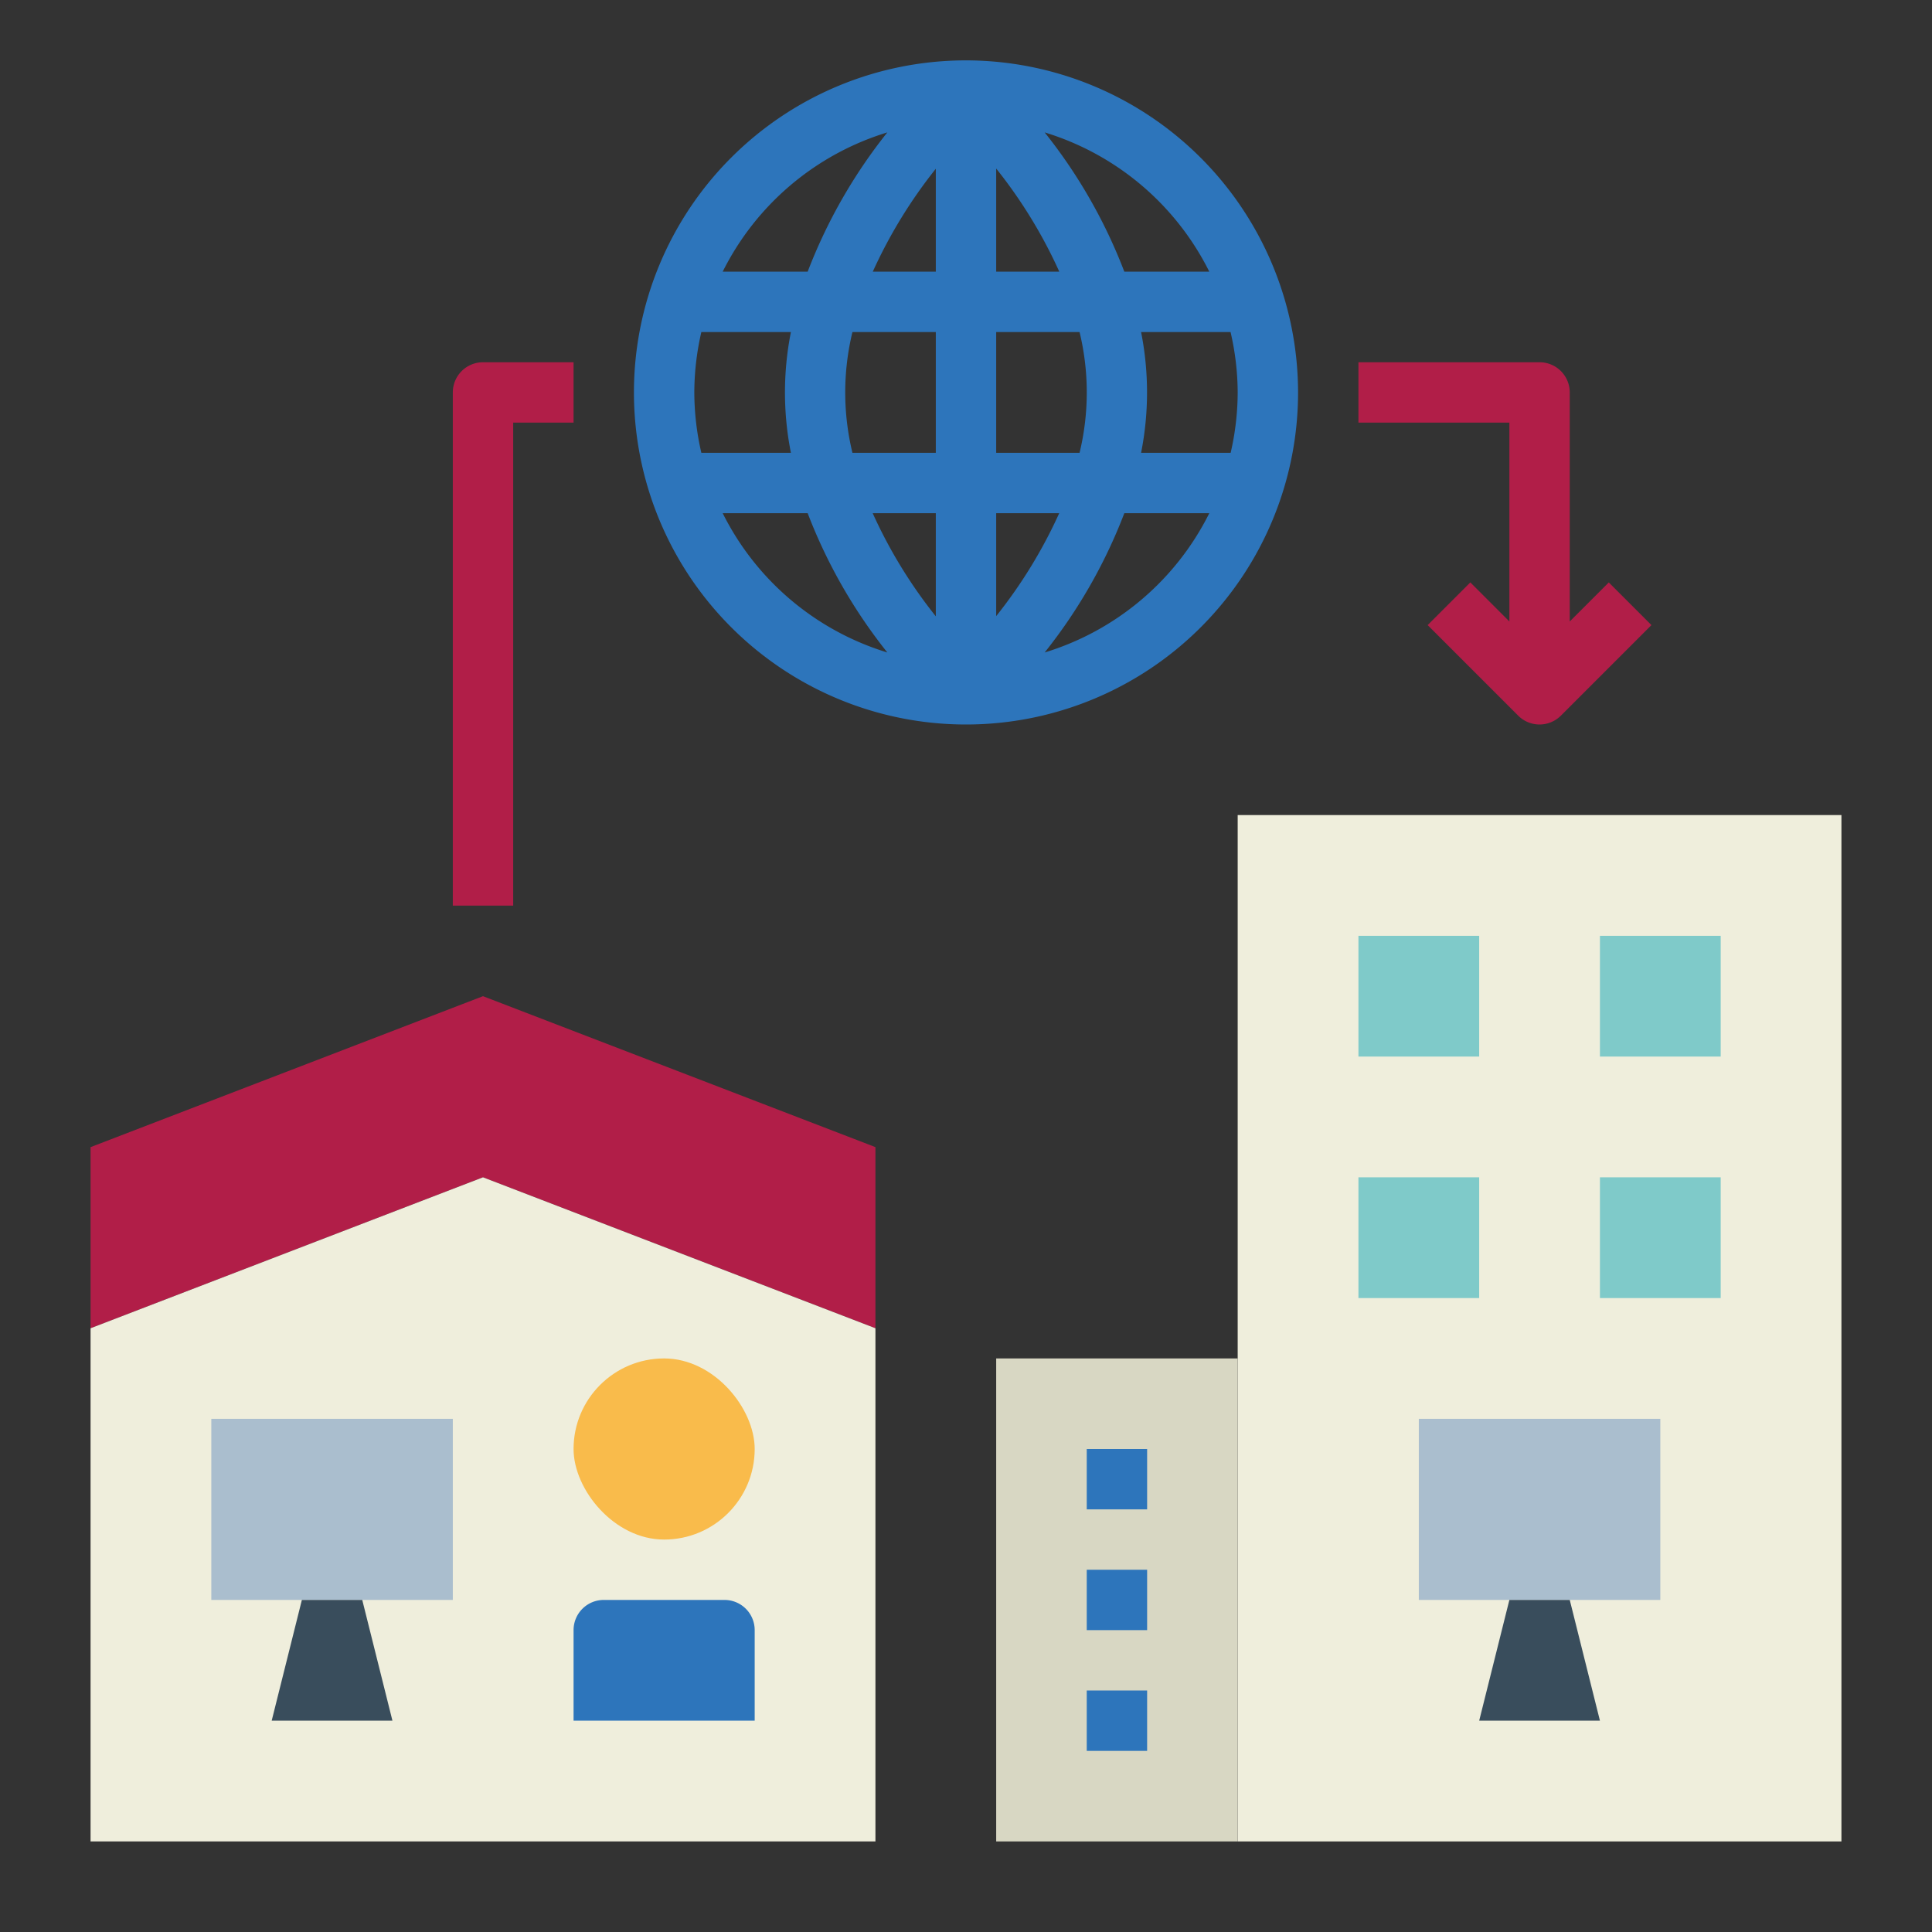
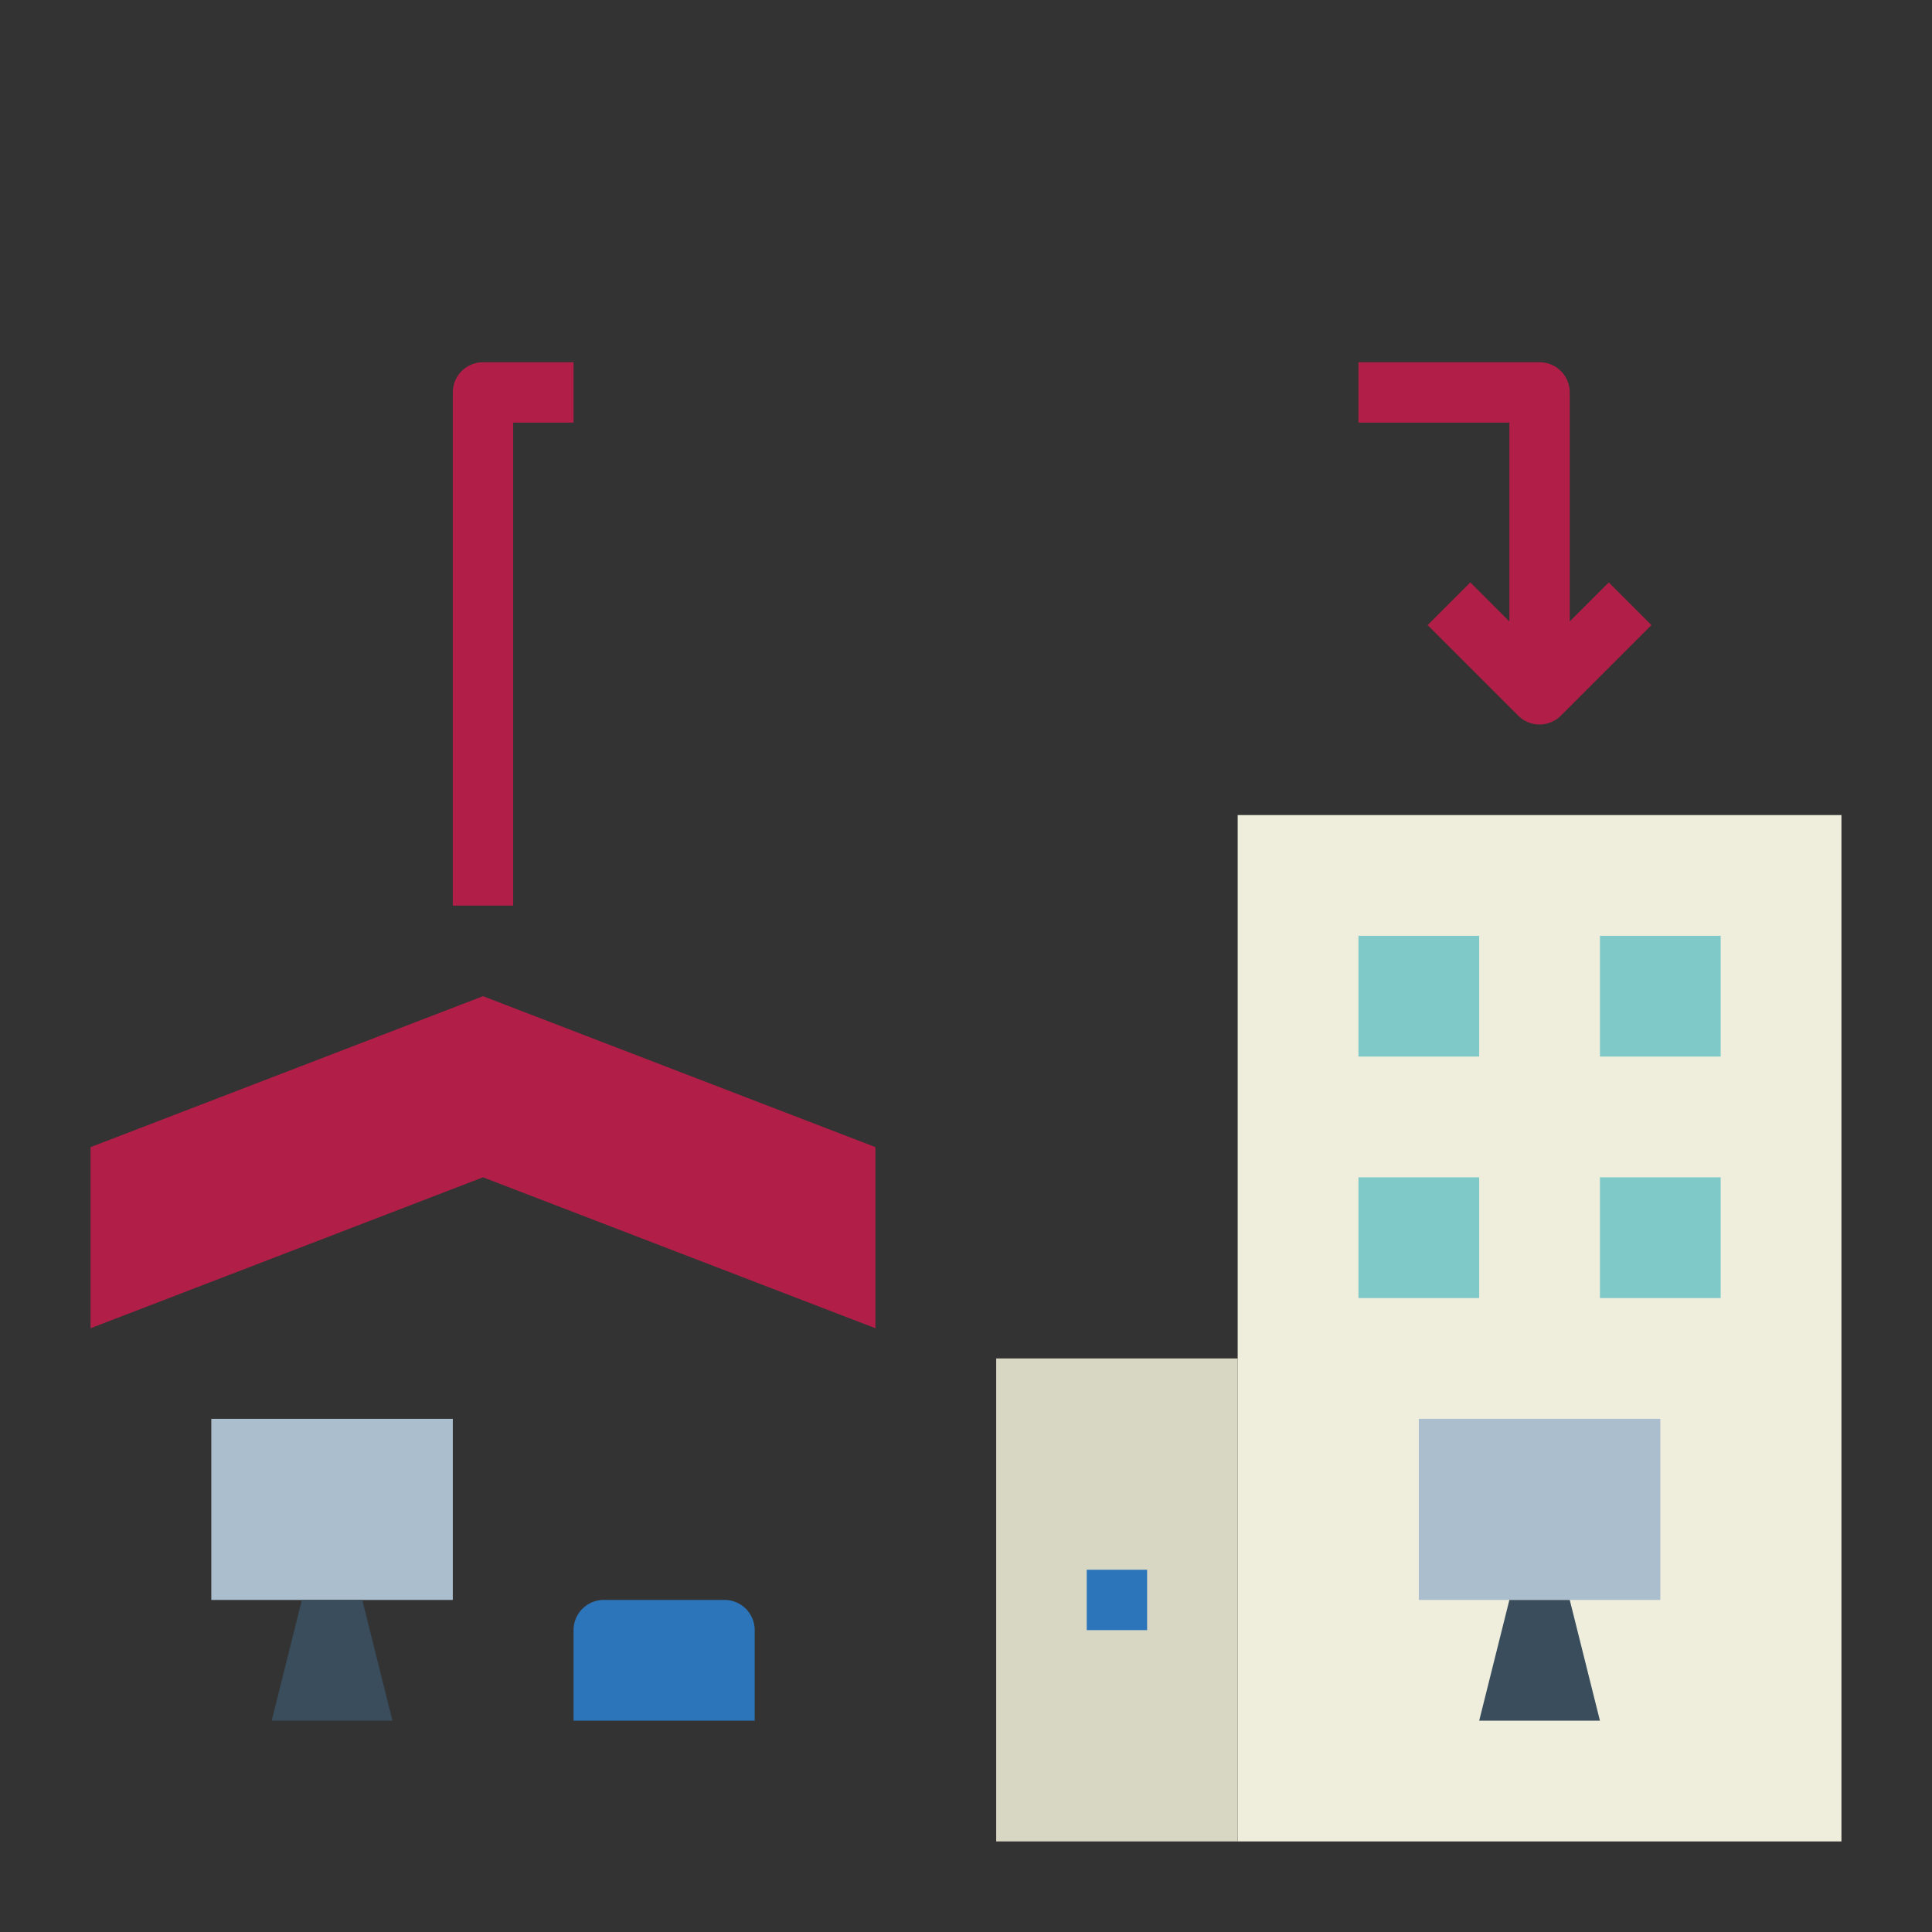
<svg xmlns="http://www.w3.org/2000/svg" height="512" viewBox="0 0 64 64" width="512">
  <rect x="0" y="0" width="64" height="64" fill="#333333" stroke="none" />
  <g id="flat">
    <path d="m41 27h20v34h-20z" fill="#efeedc" />
    <path d="m33 45h8v16h-8z" fill="#d8d7c3" />
    <path d="m29 44-13-5-13 5v-6l13-5 13 5z" fill="#b11e48" />
-     <path d="m29 61h-26v-17l13-5 13 5z" fill="#efeedc" />
-     <rect fill="#f9bb4b" height="6" rx="3" transform="matrix(-1 0 0 -1 44 96)" width="6" x="19" y="45" />
    <path d="m19 53h6a0 0 0 0 1 0 0v3a1 1 0 0 1 -1 1h-4a1 1 0 0 1 -1-1v-3a0 0 0 0 1 0 0z" fill="#2d75bb" transform="matrix(-1 0 0 -1 44 110)" />
    <path d="m7 47h8v6h-8z" fill="#aabece" transform="matrix(-1 0 0 -1 22 100)" />
    <path d="m12 53 1 4h-4l1-4z" fill="#394d5c" />
    <path d="m47 47h8v6h-8z" fill="#aabece" transform="matrix(-1 0 0 -1 102 100)" />
    <path d="m52 53 1 4h-4l1-4z" fill="#394d5c" />
-     <path d="m36 48h2v2h-2z" fill="#2d75bb" />
    <path d="m36 52h2v2h-2z" fill="#2d75bb" />
-     <path d="m36 56h2v2h-2z" fill="#2d75bb" />
    <g fill="#7fcac9">
      <path d="m45 31h4v4h-4z" />
      <path d="m53 31h4v4h-4z" />
      <path d="m45 39h4v4h-4z" />
      <path d="m53 39h4v4h-4z" />
    </g>
    <path d="m53.293 19.294-1.293 1.293v-7.587a1 1 0 0 0 -1-1h-6v2h5v6.587l-1.294-1.294-1.414 1.414 3 3a1 1 0 0 0 1.414 0l3-3z" fill="#b11e48" />
    <path d="m17 30h-2v-17a1 1 0 0 1 1-1h3v2h-2z" fill="#b11e48" />
-     <path d="m32 2a11 11 0 1 0 11 11 11.013 11.013 0 0 0 -11-11zm-2.606 2.386a17.324 17.324 0 0 0 -2.639 4.614h-2.815a9.044 9.044 0 0 1 5.454-4.614zm-6.394 8.614a8.971 8.971 0 0 1 .233-2h2.967a10.251 10.251 0 0 0 0 4h-2.967a8.971 8.971 0 0 1 -.233-2zm.94 4h2.815a17.324 17.324 0 0 0 2.639 4.614 9.044 9.044 0 0 1 -5.454-4.614zm7.06 3.417a16.08 16.08 0 0 1 -2.091-3.417h2.091zm0-5.417h-2.762a8.5 8.5 0 0 1 0-4h2.762zm0-6h-2.088a16.132 16.132 0 0 1 2.088-3.41zm2-3.417a16.08 16.08 0 0 1 2.091 3.417h-2.091zm0 5.417h2.762a8.5 8.5 0 0 1 0 4h-2.762zm0 6h2.088a16.132 16.132 0 0 1 -2.088 3.41zm1.606 4.614a17.324 17.324 0 0 0 2.639-4.614h2.815a9.044 9.044 0 0 1 -5.454 4.614zm6.394-8.614a8.971 8.971 0 0 1 -.233 2h-2.967a10.251 10.251 0 0 0 0-4h2.964a8.971 8.971 0 0 1 .236 2zm-3.755-4a17.324 17.324 0 0 0 -2.639-4.614 9.044 9.044 0 0 1 5.454 4.614z" fill="#2d75bb" />
  </g>
</svg>